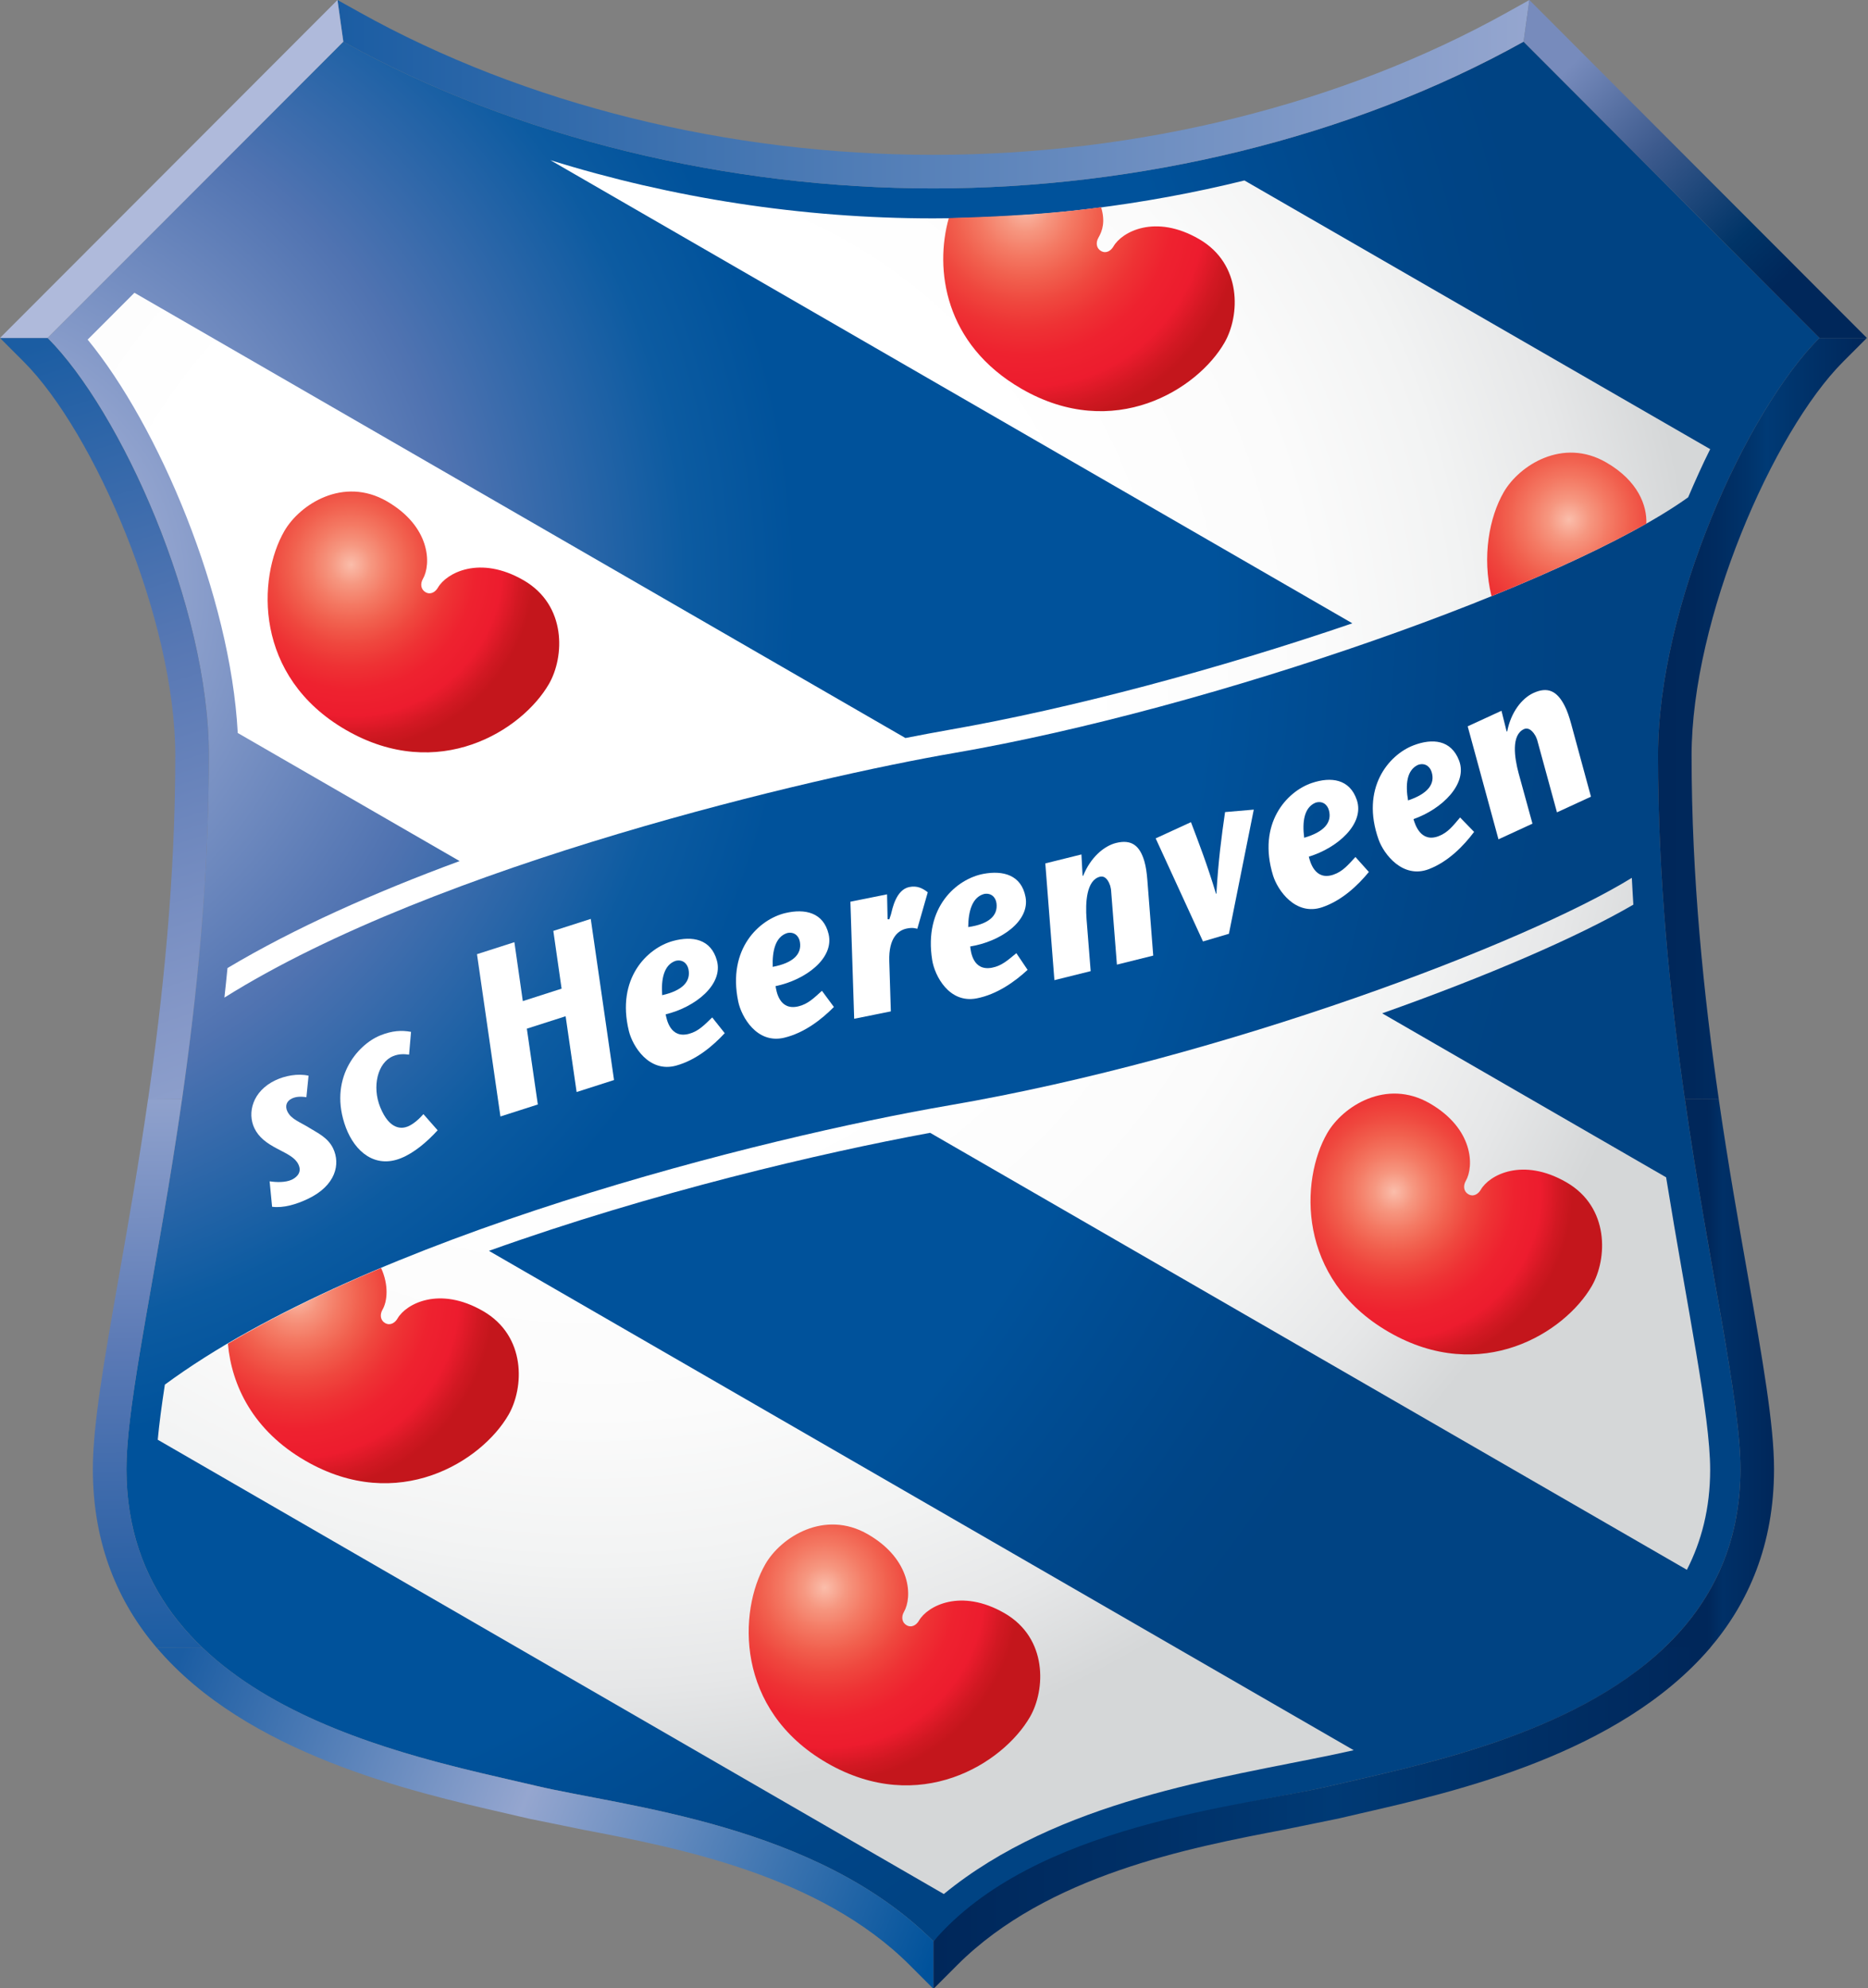
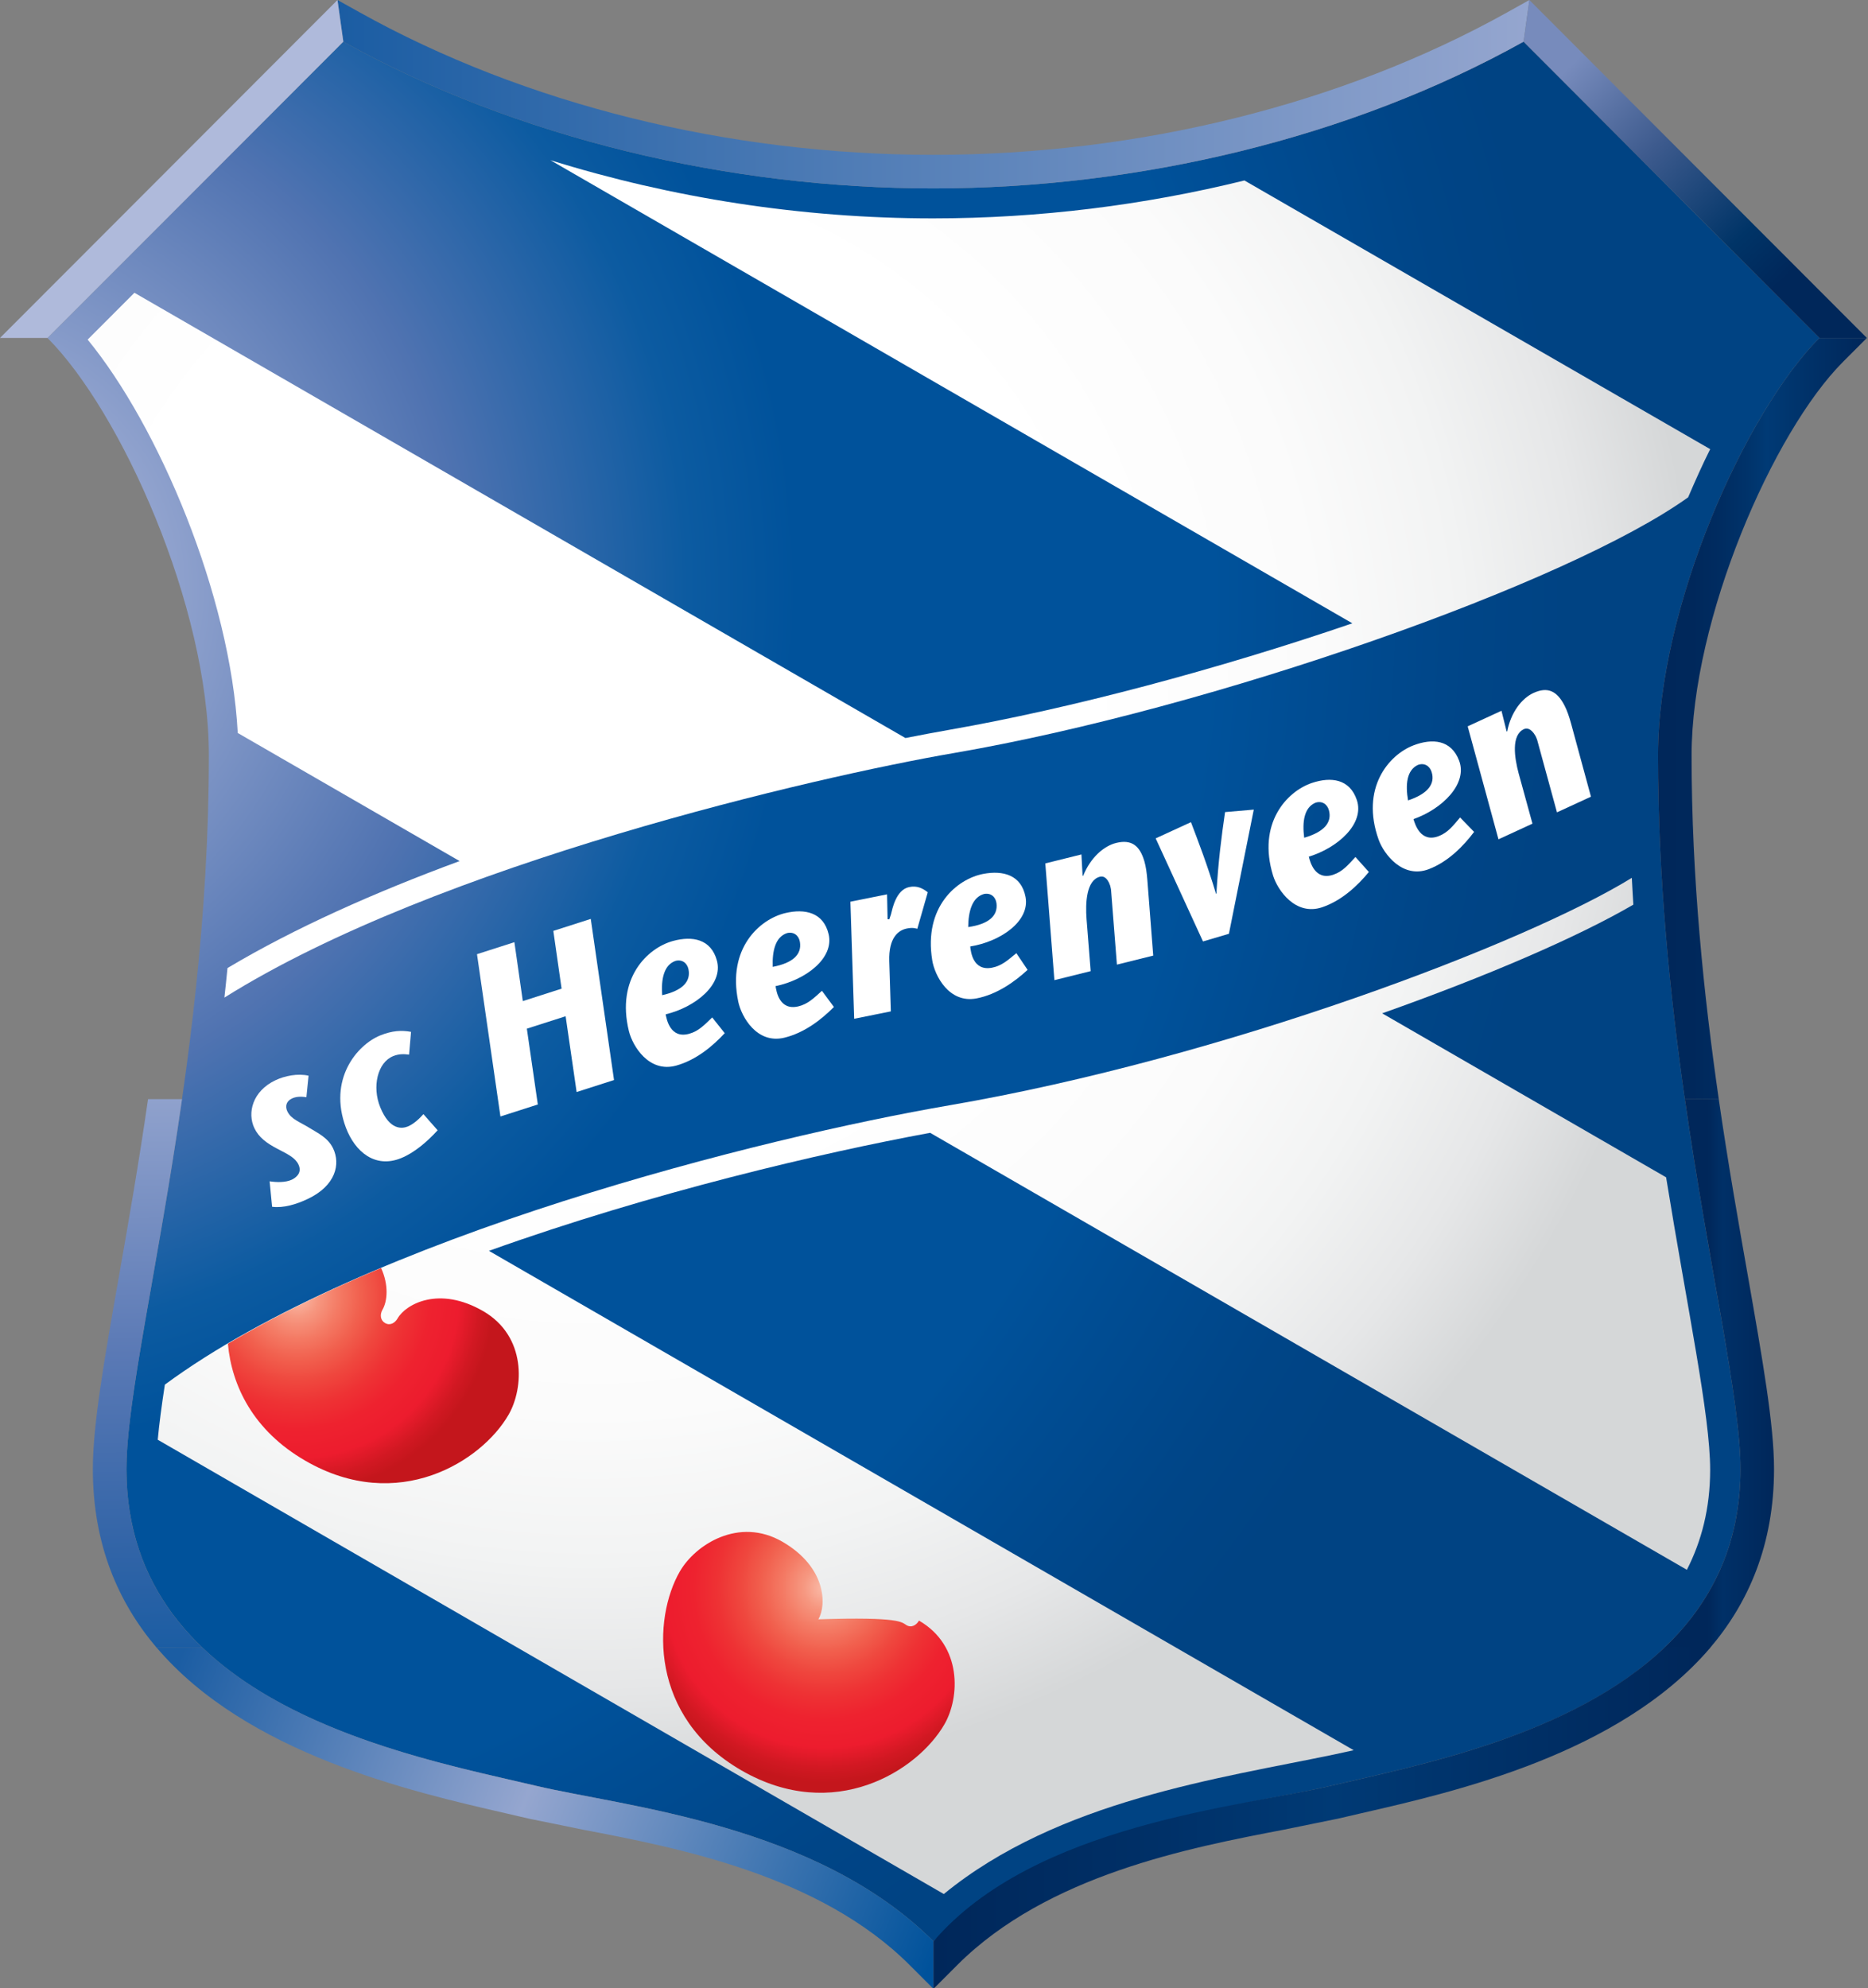
<svg xmlns="http://www.w3.org/2000/svg" version="1.1" x="0px" y="0px" width="561px" height="597px" viewBox="0 0 561 597" enable-background="new 0 0 561 597" xml:space="preserve">
  <rect x="0" y="0" width="561" height="597" fill="#808080" stroke="none" />
  <defs>
</defs>
  <radialGradient id="SVGID_1_" cx="-269.396" cy="315.612" r="810.708" gradientTransform="matrix(0.606 0 0 0.606 143.265 -14.153)" gradientUnits="userSpaceOnUse">
    <stop offset="0.084" style="stop-color:#A8B5D8" />
    <stop offset="0.122" style="stop-color:#98A8D1" />
    <stop offset="0.321" style="stop-color:#5073B1" />
    <stop offset="0.461" style="stop-color:#0C5BA1" />
    <stop offset="0.528" style="stop-color:#00529B" />
    <stop offset="0.781" style="stop-color:#00529B" />
    <stop offset="0.848" style="stop-color:#004C92" />
    <stop offset="0.94" style="stop-color:#004587" />
    <stop offset="1" style="stop-color:#004383" />
  </radialGradient>
  <path fill="url(#SVGID_1_)" d="M280.337,56.569c61.266,0,125.047-14.974,177.22-44.054l88.85,88.958  c-21.905,21.908-48.469,80.386-48.469,125.368c0,97.108,24.762,180.627,24.762,214.237c0,71.126-85.409,86.218-123.075,95.13  c-26.414,6.251-84.011,11.424-119.287,46.685c-35.279-35.261-92.892-40.434-119.305-46.685  c-37.653-8.912-123.063-24.004-123.063-95.13c0-33.609,24.756-117.129,24.756-214.237c0-44.982-26.562-103.46-48.468-125.368  l88.852-88.958C155.281,41.595,219.061,56.569,280.337,56.569z" />
  <linearGradient id="SVGID_2_" gradientUnits="userSpaceOnUse" x1="-11.109" y1="134.795" x2="579.855" y2="134.795" gradientTransform="matrix(0.606 0 0 0.606 108.618 -53.361)">
    <stop offset="0" style="stop-color:#1B5DA3" />
    <stop offset="1" style="stop-color:#95A6CF" />
    <stop offset="1" style="stop-color:#00529B" />
  </linearGradient>
  <path fill="url(#SVGID_2_)" d="M457.557,12.516c-52.173,29.08-115.954,44.054-177.22,44.054  c-61.276,0-125.056-14.974-177.229-44.054L101.353,0l6.657,3.708c49.507,27.588,110.7,42.783,172.327,42.783  c61.609,0,122.81-15.195,172.322-42.783L459.3,0L457.557,12.516z" />
  <linearGradient id="SVGID_3_" gradientUnits="userSpaceOnUse" x1="-105.55" y1="905.823" x2="-108.936" y2="618.879" gradientTransform="matrix(0.606 0 0 0.606 108.618 -53.361)">
    <stop offset="0" style="stop-color:#1B5DA3" />
    <stop offset="0.173" style="stop-color:#3164A7" />
    <stop offset="0.512" style="stop-color:#5A79B5" />
    <stop offset="0.982" style="stop-color:#93A4CE" />
    <stop offset="1" style="stop-color:#95A6CF" />
    <stop offset="1" style="stop-color:#00529B" />
  </linearGradient>
  <path fill="url(#SVGID_3_)" d="M47.028,494.715c-11.617-13.685-19.142-31.151-19.142-53.636c0-13.327,3.447-32.945,7.822-57.786  c2.765-15.697,5.924-33.698,8.757-53.276h10.201c-7.232,50.385-16.699,90.275-16.699,111.063c0,23.344,9.192,40.64,22.881,53.681  L47.028,494.715" />
  <linearGradient id="SVGID_4_" gradientUnits="userSpaceOnUse" x1="-89.707" y1="908.422" x2="283.553" y2="1057.432" gradientTransform="matrix(0.606 0 0 0.606 108.618 -53.361)">
    <stop offset="0" style="stop-color:#1B5DA3" />
    <stop offset="0.461" style="stop-color:#95A6CF" />
    <stop offset="1" style="stop-color:#00529B" />
  </linearGradient>
  <path fill="url(#SVGID_4_)" d="M280.337,582.894c-35.279-35.261-92.892-40.434-119.305-46.685  c-25.295-5.987-72.191-14.806-100.223-41.494l-13.792-0.046c27.108,31.918,76.505,43.271,104.622,49.718l7.07,1.639l16.367,3.339  c28.282,5.413,71.047,13.592,98.127,40.664l7.133,7.135V582.894z" />
  <linearGradient id="SVGID_5_" gradientUnits="userSpaceOnUse" x1="646.832" y1="769.096" x2="701.176" y2="769.096" gradientTransform="matrix(0.606 0 0 0.606 108.618 -53.361)">
    <stop offset="0.371" style="stop-color:#00275A" />
    <stop offset="0.511" style="stop-color:#003067" />
    <stop offset="0.983" style="stop-color:#00275A" />
  </linearGradient>
  <path fill="url(#SVGID_5_)" d="M513.376,495.024c11.766-13.73,19.404-31.287,19.404-53.945c0-13.327-3.465-32.945-7.82-57.786  c-2.766-15.719-5.952-33.688-8.787-53.3l-10.186-0.057c7.239,50.426,16.712,90.342,16.712,111.143  c0,23.309-9.174,40.594-22.835,53.622L513.376,495.024z" />
  <linearGradient id="SVGID_6_" gradientUnits="userSpaceOnUse" x1="284.39" y1="989.29" x2="669.398" y2="989.29" gradientTransform="matrix(0.606 0 0 0.606 108.618 -53.361)">
    <stop offset="0" style="stop-color:#00275A" />
    <stop offset="0.278" style="stop-color:#003067" />
    <stop offset="0.511" style="stop-color:#003A75" />
    <stop offset="0.722" style="stop-color:#003168" />
    <stop offset="0.983" style="stop-color:#00275A" />
  </linearGradient>
  <path fill="url(#SVGID_6_)" d="M513.536,494.851c-27.321,31.851-76.486,43.114-104.518,49.536l-7.067,1.639l-16.364,3.339  c-28.285,5.413-71.052,13.592-98.119,40.664l-7.131,7.135v-14.27c30.229-35.261,92.873-40.434,119.287-46.685  c25.313-5.987,72.231-14.771,100.4-41.668L513.536,494.851z" />
  <linearGradient id="SVGID_7_" gradientUnits="userSpaceOnUse" x1="643.66" y1="444.299" x2="747.218" y2="444.299" gradientTransform="matrix(0.606 0 0 0.606 108.618 -53.361)">
    <stop offset="0" style="stop-color:#00275A" />
    <stop offset="0.155" style="stop-color:#00285B" />
    <stop offset="0.289" style="stop-color:#002C61" />
    <stop offset="0.414" style="stop-color:#00336A" />
    <stop offset="0.511" style="stop-color:#003A75" />
    <stop offset="0.722" style="stop-color:#003168" />
    <stop offset="0.983" style="stop-color:#00275A" />
  </linearGradient>
  <path fill="url(#SVGID_7_)" d="M516.184,330.027c-4.484-31.047-8.165-66.255-8.165-103.185c0-40.944,24.476-97.182,45.521-118.241  l7.122-7.127h-14.256c-21.905,21.908-48.469,80.386-48.469,125.368c0,37.01,3.604,72.072,8.05,103.124L516.184,330.027z" />
  <linearGradient id="SVGID_8_" gradientUnits="userSpaceOnUse" x1="-175.902" y1="263.833" x2="-47.334" y2="663.229" gradientTransform="matrix(0.606 0 0 0.606 108.618 -53.361)">
    <stop offset="0" style="stop-color:#1B5DA3" />
    <stop offset="0.395" style="stop-color:#5878B4" />
    <stop offset="0.801" style="stop-color:#8497C7" />
    <stop offset="1" style="stop-color:#95A6CF" />
    <stop offset="1" style="stop-color:#00529B" />
  </linearGradient>
-   <path fill="url(#SVGID_8_)" d="M44.466,330.103c4.495-31.063,8.177-66.295,8.177-103.26c0-40.949-24.469-97.188-45.521-118.241  L0,101.474h14.256c21.907,21.908,48.468,80.386,48.468,125.368c0,37.045-3.601,72.127-8.057,103.191L44.466,330.103z" />
  <linearGradient id="SVGID_9_" gradientUnits="userSpaceOnUse" x1="565.394" y1="82.559" x2="704.369" y2="227.087" gradientTransform="matrix(0.606 0 0 0.606 108.618 -53.361)">
    <stop offset="0.253" style="stop-color:#778BBC" />
    <stop offset="0.539" style="stop-color:#3E5B8E" />
    <stop offset="0.849" style="stop-color:#003467" />
    <stop offset="1" style="stop-color:#00275A" />
  </linearGradient>
  <polygon fill="url(#SVGID_9_)" points="560.662,101.474 459.3,0 457.557,12.516 546.406,101.474 " />
  <polygon fill="#AFBADB" points="103.108,12.516 14.256,101.474 0,101.474 95.973,5.388 101.353,0 " />
  <radialGradient id="SVGID_10_" cx="57.529" cy="364.587" r="548.219" gradientTransform="matrix(0.606 0 0 0.606 143.265 -14.153)" gradientUnits="userSpaceOnUse">
    <stop offset="0" style="stop-color:#FFFFFF" />
    <stop offset="0.438" style="stop-color:#FFFFFF" />
    <stop offset="0.655" style="stop-color:#FBFBFB" />
    <stop offset="0.79" style="stop-color:#F2F3F3" />
    <stop offset="0.901" style="stop-color:#E6E7E8" />
    <stop offset="1" style="stop-color:#D5D7D8" />
  </radialGradient>
  <path fill="url(#SVGID_10_)" d="M506.986,149.321c2.124-4.959,4.302-9.838,6.619-14.461L373.728,54.188  c-30.129,7.425-61.726,11.381-93.505,11.381c-39.408,0-78.527-6.139-114.929-17.476l240.846,139.06  c-40.359,13.805-84.629,25.602-121.022,31.973c-4.033,0.708-8.518,1.551-13.198,2.469L40.372,87.907  c-6.623,6.617-11.803,11.808-14.05,14.058c21.276,25.92,42.877,76.729,45.08,118.114l66.629,38.462  c-25.358,9.344-49.57,20.098-69.709,32.117c-0.287,2.987-0.607,5.931-0.929,8.875c64.044-40.178,178.112-66.386,218.927-73.403  C364.231,212.744,471.065,175.094,506.986,149.321z" />
  <radialGradient id="SVGID_11_" cx="57.515" cy="364.577" r="548.26" gradientTransform="matrix(0.606 0 0 0.606 143.265 -14.153)" gradientUnits="userSpaceOnUse">
    <stop offset="0" style="stop-color:#FFFFFF" />
    <stop offset="0.438" style="stop-color:#FFFFFF" />
    <stop offset="0.655" style="stop-color:#FBFBFB" />
    <stop offset="0.79" style="stop-color:#F2F3F3" />
    <stop offset="0.901" style="stop-color:#E6E7E8" />
    <stop offset="1" style="stop-color:#D5D7D8" />
  </radialGradient>
  <path fill="url(#SVGID_11_)" d="M415.097,304.258c31.541-11.17,58.664-22.88,75.432-32.633c-0.195-2.656-0.286-5.378-0.459-8.05  c-31.768,19.581-122.317,54.095-204.953,68.3c-55.597,9.555-175.03,39.246-235.604,83.863c-0.952,6.182-1.698,11.755-2.139,16.549  l236.072,136.402c34.335-28.111,83.033-34.752,117.145-41.884c1.97-0.425,3.966-0.862,5.952-1.298L146.838,375.573  c48.922-17.53,99.975-29.453,132.5-35.44l227.268,131.206c4.394-8.59,6.988-18.465,6.988-30.036  c0-16.426-6.758-47.827-13.226-87.809L415.097,304.258z" />
  <radialGradient id="SVGID_12_" cx="410.896" cy="493.613" r="44.276" gradientTransform="matrix(1.211 0 0 1.211 -78.932 -239.935)" gradientUnits="userSpaceOnUse">
    <stop offset="0" style="stop-color:#FABEAB" />
    <stop offset="0.009" style="stop-color:#FABAA7" />
    <stop offset="0.11" style="stop-color:#F69780" />
    <stop offset="0.216" style="stop-color:#F47A64" />
    <stop offset="0.324" style="stop-color:#F1604E" />
    <stop offset="0.436" style="stop-color:#EF473E" />
    <stop offset="0.552" style="stop-color:#EE3234" />
    <stop offset="0.676" style="stop-color:#EE222F" />
    <stop offset="0.82" style="stop-color:#ED1C2E" />
    <stop offset="0.927" style="stop-color:#D11822" />
    <stop offset="1" style="stop-color:#C4161C" />
  </radialGradient>
-   <path fill="url(#SVGID_12_)" d="M440.981,358.576c1.537,0.89,2.995-0.082,3.739-1.377c2.533-4.394,12.523-9.817,25.704-2.213  c13.041,7.53,12.294,23.064,7.639,31.128c-8.077,14.002-33.215,29.864-60.974,13.831c-27.753-16.022-26.584-45.717-18.497-59.708  c4.655-8.069,17.729-16.487,30.794-8.947c13.156,7.6,13.349,18.908,10.815,23.294C439.377,356.012,439.537,357.744,440.981,358.576z  " />
  <radialGradient id="SVGID_13_" cx="152.219" cy="338.131" r="45.773" gradientTransform="matrix(1.211 0 0 1.211 -78.932 -239.935)" gradientUnits="userSpaceOnUse">
    <stop offset="0" style="stop-color:#FABEAB" />
    <stop offset="0.009" style="stop-color:#FABAA7" />
    <stop offset="0.11" style="stop-color:#F69780" />
    <stop offset="0.216" style="stop-color:#F47A64" />
    <stop offset="0.324" style="stop-color:#F1604E" />
    <stop offset="0.436" style="stop-color:#EF473E" />
    <stop offset="0.552" style="stop-color:#EE3234" />
    <stop offset="0.676" style="stop-color:#EE222F" />
    <stop offset="0.82" style="stop-color:#ED1C2E" />
    <stop offset="0.927" style="stop-color:#D11822" />
    <stop offset="1" style="stop-color:#C4161C" />
  </radialGradient>
-   <path fill="url(#SVGID_13_)" d="M127.789,177.803c1.531,0.892,2.981-0.069,3.738-1.377c2.536-4.388,12.525-9.814,25.702-2.208  c13.046,7.53,12.29,23.063,7.639,31.135c-8.086,13.991-33.22,29.856-60.969,13.823c-27.756-16.017-26.586-45.708-18.512-59.71  c4.668-8.061,17.731-16.482,30.795-8.953c13.155,7.604,13.355,18.914,10.826,23.302  C126.184,175.246,126.344,176.967,127.789,177.803z" />
  <radialGradient id="SVGID_14_" cx="454.28" cy="326.956" r="46.713" gradientTransform="matrix(1.211 0 0 1.211 -78.932 -239.935)" gradientUnits="userSpaceOnUse">
    <stop offset="0" style="stop-color:#FABEAB" />
    <stop offset="0.009" style="stop-color:#FABAA7" />
    <stop offset="0.11" style="stop-color:#F69780" />
    <stop offset="0.216" style="stop-color:#F47A64" />
    <stop offset="0.324" style="stop-color:#F1604E" />
    <stop offset="0.436" style="stop-color:#EF473E" />
    <stop offset="0.552" style="stop-color:#EE3234" />
    <stop offset="0.676" style="stop-color:#EE222F" />
    <stop offset="0.82" style="stop-color:#ED1C2E" />
    <stop offset="0.927" style="stop-color:#D11822" />
    <stop offset="1" style="stop-color:#C4161C" />
  </radialGradient>
-   <path fill="url(#SVGID_14_)" d="M482.374,138.845c-13.039-7.546-26.128,0.878-30.783,8.949c-4.289,7.437-6.582,19.319-3.659,31.221  c18.271-7.409,34.282-14.856,46.496-21.788C494.657,151.862,491.985,144.38,482.374,138.845z" />
  <radialGradient id="SVGID_15_" cx="138.877" cy="519.464" r="48.81" gradientTransform="matrix(1.211 0 0 1.211 -78.932 -239.935)" gradientUnits="userSpaceOnUse">
    <stop offset="0" style="stop-color:#FABEAB" />
    <stop offset="0.009" style="stop-color:#FABAA7" />
    <stop offset="0.11" style="stop-color:#F69780" />
    <stop offset="0.216" style="stop-color:#F47A64" />
    <stop offset="0.324" style="stop-color:#F1604E" />
    <stop offset="0.436" style="stop-color:#EF473E" />
    <stop offset="0.552" style="stop-color:#EE3234" />
    <stop offset="0.676" style="stop-color:#EE222F" />
    <stop offset="0.82" style="stop-color:#ED1C2E" />
    <stop offset="0.927" style="stop-color:#D11822" />
    <stop offset="1" style="stop-color:#C4161C" />
  </radialGradient>
  <path fill="url(#SVGID_15_)" d="M91.759,438.623c27.761,16.028,52.89,0.16,60.964-13.826c4.656-8.073,5.413-23.603-7.639-31.138  c-13.16-7.604-23.161-2.178-25.69,2.213c-0.75,1.308-2.208,2.261-3.75,1.377c-1.445-0.838-1.595-2.557-0.781-3.99  c1.48-2.546,1.939-7.415-0.413-12.537c-16.562,6.956-32.148,14.55-46.009,22.733C69.572,416.003,75.983,429.524,91.759,438.623z" />
  <radialGradient id="SVGID_16_" cx="269.703" cy="591.77" r="48.341" gradientTransform="matrix(1.211 0 0 1.211 -78.932 -239.935)" gradientUnits="userSpaceOnUse">
    <stop offset="0" style="stop-color:#FABEAB" />
    <stop offset="0.009" style="stop-color:#FABAA7" />
    <stop offset="0.11" style="stop-color:#F69780" />
    <stop offset="0.216" style="stop-color:#F47A64" />
    <stop offset="0.324" style="stop-color:#F1604E" />
    <stop offset="0.436" style="stop-color:#EF473E" />
    <stop offset="0.552" style="stop-color:#EE3234" />
    <stop offset="0.676" style="stop-color:#EE222F" />
    <stop offset="0.82" style="stop-color:#ED1C2E" />
    <stop offset="0.927" style="stop-color:#D11822" />
    <stop offset="1" style="stop-color:#C4161C" />
  </radialGradient>
-   <path fill="url(#SVGID_16_)" d="M272.251,487.97c1.537,0.895,2.993-0.08,3.739-1.377c2.534-4.391,12.534-9.817,25.698-2.224  c13.041,7.535,12.297,23.074,7.639,31.138c-8.084,14.005-33.211,29.854-60.966,13.831c-27.741-16.022-26.583-45.714-18.502-59.708  c4.646-8.073,17.733-16.492,30.797-8.952c13.155,7.61,13.35,18.919,10.815,23.302C270.646,485.402,270.806,487.132,272.251,487.97z" />
+   <path fill="url(#SVGID_16_)" d="M272.251,487.97c1.537,0.895,2.993-0.08,3.739-1.377c13.041,7.535,12.297,23.074,7.639,31.138c-8.084,14.005-33.211,29.854-60.966,13.831c-27.741-16.022-26.583-45.714-18.502-59.708  c4.646-8.073,17.733-16.492,30.797-8.952c13.155,7.61,13.35,18.919,10.815,23.302C270.646,485.402,270.806,487.132,272.251,487.97z" />
  <radialGradient id="SVGID_17_" cx="319.587" cy="249.602" r="54.122" gradientTransform="matrix(1.211 0 0 1.211 -78.932 -239.944)" gradientUnits="userSpaceOnUse">
    <stop offset="0" style="stop-color:#FABEAB" />
    <stop offset="0.009" style="stop-color:#FABAA7" />
    <stop offset="0.11" style="stop-color:#F69780" />
    <stop offset="0.216" style="stop-color:#F47A64" />
    <stop offset="0.324" style="stop-color:#F1604E" />
    <stop offset="0.436" style="stop-color:#EF473E" />
    <stop offset="0.552" style="stop-color:#EE3234" />
    <stop offset="0.676" style="stop-color:#EE222F" />
    <stop offset="0.82" style="stop-color:#ED1C2E" />
    <stop offset="0.927" style="stop-color:#D11822" />
    <stop offset="1" style="stop-color:#C4161C" />
  </radialGradient>
-   <path fill="url(#SVGID_17_)" d="M306.771,116.731c27.753,16.033,52.886,0.168,60.957-13.823c4.671-8.071,5.413-23.603-7.639-31.135  c-13.164-7.607-23.154-2.181-25.688,2.21c-0.748,1.305-2.205,2.266-3.742,1.377c-1.455-0.835-1.604-2.56-0.779-3.988  c1.249-2.154,2.087-4.919,0.803-9.15c-14.795,2.058-30.451,2.813-45.737,3.27C280.624,80.837,283.617,103.367,306.771,116.731z" />
  <path fill="#FFFFFF" d="M92.017,329.443c-1.943-0.299-3.251-0.137-4.381,0.403c-1.571,0.744-2.11,2.233-1.331,3.864  c1.137,2.373,3.796,3.177,6.658,4.965c2.369,1.481,5.535,2.891,7.083,6.146c2.214,4.629,0.884,11.109-7.569,15.14  c-3.435,1.642-7.363,2.829-10.763,2.375l-0.741-7.639c1.939,0.299,4.762,0.414,6.675-0.499c0.562-0.27,3.349-1.679,1.978-4.559  c-0.986-2.063-3.206-3.08-6.429-4.765c-3.142-1.652-5.481-3.379-6.8-6.131c-2.181-4.569-0.591-11.09,6.278-14.37  c2.816-1.349,6.728-2.139,9.991-1.389L92.017,329.443z" />
  <path fill="#FFFFFF" d="M131.43,339.369c-3.263,3.574-7.081,6.78-10.958,8.357c-7.799,3.177-13.826-1.86-16.584-9.12  c-5.425-14.496,3.291-24.857,10.288-27.708c3.641-1.479,6.491-1.594,9.267-1.078l-0.591,6.835c-1.416-0.171-2.953-0.299-4.8,0.459  c-4.679,1.903-6.37,9.182-3.858,15.343c2.878,7.067,6.657,6.427,8.274,5.772c1.858-0.758,3.682-2.551,4.691-3.71L131.43,339.369z" />
  <path fill="#FFFFFF" d="M184.406,324.284l-11.234,3.601l-3.303-22.755l-11.647,3.731l3.298,22.763l-11.229,3.601l-7.042-48.728  l11.234-3.603l2.529,17.693l11.647-3.739l-2.482-17.341l11.24-3.601L184.406,324.284z" />
  <path fill="#FFFFFF" d="M217.649,310.21c-3.543,3.843-8.589,8.098-14.611,9.75c-8.131,2.224-13.057-5.851-14.165-10.364  c-3.882-15.833,5.529-24.954,13.236-27.065c5.9-1.612,11.435-0.542,13.195,5.883c1.978,7.223-6.521,14.01-15.386,16.143  c0.287,1.508,1.376,7.396,7.037,5.843c2.889-0.79,4.627-2.701,6.938-4.914L217.649,310.21z M198.864,298.81  c6.095-1.382,8.646-4.094,7.902-7.772c-0.414-1.972-1.997-3.048-3.922-2.522C199.361,289.753,198.52,294.013,198.864,298.81z" />
  <path fill="#FFFFFF" d="M250.436,302.349c-3.67,3.721-8.865,7.8-14.943,9.238c-8.198,1.938-12.837-6.297-13.782-10.85  c-3.334-15.959,6.387-24.749,14.159-26.59c5.952-1.406,11.447-0.141,12.984,6.336c1.721,7.29-7.007,13.775-15.93,15.604  c0.228,1.513,1.111,7.436,6.823,6.083c2.914-0.688,4.726-2.546,7.1-4.679L250.436,302.349z M232.063,290.303  c6.136-1.169,8.785-3.79,8.166-7.492c-0.344-1.986-1.893-3.115-3.83-2.656C232.877,281.274,231.891,285.496,232.063,290.303z" />
  <path fill="#FFFFFF" d="M266.563,275.994l0.515,0.038l0.482-1.439c0.436-1.644,1.491-7.447,5.529-8.258  c2.328-0.467,3.956,0.339,5.539,1.578l-3.142,10.959c-0.666-0.149-1.365-0.435-3.143-0.078c-2.501,0.504-5.505,2.664-5.275,9.833  l0.47,15.046l-11.01,2.213l-1.136-35.145l11.01-2.212L266.563,275.994z" />
  <path fill="#FFFFFF" d="M308.606,291.203c-3.843,3.555-9.211,7.402-15.336,8.571c-8.28,1.577-12.555-6.857-13.301-11.442  c-2.626-16.095,7.477-24.444,15.318-25.938c6.011-1.148,11.447,0.36,12.699,6.902c1.398,7.356-7.606,13.449-16.607,14.883  c0.16,1.524,0.791,7.476,6.548,6.376c2.949-0.561,4.828-2.333,7.306-4.359L308.606,291.203z M290.771,278.359  c6.192-0.894,8.958-3.397,8.499-7.124c-0.254-2-1.757-3.195-3.716-2.821C291.986,269.377,290.817,273.552,290.771,278.359z" />
  <path fill="#FFFFFF" d="M325.12,262.892l0.163,0.104c2.224-5.554,6.262-8.987,9.887-9.892c4.665-1.16,7.143,0.801,8.52,5.536  c0.459,1.599,0.721,3.462,0.895,5.707l1.753,22.575l-10.905,2.709l-1.729-22.01c-0.014-0.566-0.163-1.172-0.299-1.711  c-0.942-2.768-2.317-2.856-3.051-2.674c-4.119,1.022-4.407,7.885-4.039,12.724l1.238,15.627l-10.895,2.707l-2.729-35.053  l10.848-2.693L325.12,262.892z" />
  <path fill="#FFFFFF" d="M361.284,282.672l-14.21-30.946l10.597-4.868c2.361,6.243,4.814,12.537,7.523,21.497l0.115-0.035  c0.584-9.934,1.548-17.234,2.603-24.486l8.624-0.742l-7.466,37.282L361.284,282.672z" />
  <path fill="#FFFFFF" d="M411.096,261.816c-3.315,4.046-8.109,8.595-14.019,10.588c-7.98,2.696-13.372-5.074-14.749-9.516  c-4.794-15.582,4.062-25.236,11.643-27.793c5.792-1.954,11.375-1.206,13.511,5.101c2.396,7.097-5.69,14.365-14.419,17.018  c0.369,1.484,1.802,7.297,7.364,5.418c2.846-0.958,4.46-2.971,6.641-5.314L411.096,261.816z M391.675,251.537  c6-1.735,8.397-4.594,7.434-8.221c-0.525-1.946-2.167-2.928-4.06-2.288C391.643,242.467,391.056,246.768,391.675,251.537z" />
  <path fill="#FFFFFF" d="M425.797,229.685c1.857-0.718,3.556,0.192,4.153,2.114c1.121,3.587-1.147,6.542-7.079,8.528  C422.047,235.589,422.46,231.271,425.797,229.685z M438.494,245.453c-2.077,2.436-3.614,4.515-6.411,5.593  c-5.472,2.111-7.146-3.635-7.583-5.103c8.603-3.019,16.377-10.623,13.685-17.611c-2.4-6.214-8.005-6.724-13.717-4.524  c-7.458,2.872-15.908,12.892-10.45,28.258c1.549,4.38,7.271,11.915,15.129,8.886c5.827-2.248,10.423-6.988,13.557-11.173  L438.494,245.453z" />
  <path fill="#FFFFFF" d="M452.461,219.572l0.174,0.075c1.135-5.872,4.46-10.001,7.866-11.565c4.361-2.016,7.158-0.555,9.395,3.838  c0.759,1.484,1.367,3.264,1.96,5.437l5.941,21.85l-10.207,4.703l-5.824-21.294c-0.117-0.555-0.379-1.121-0.608-1.625  c-1.446-2.541-2.811-2.373-3.499-2.058c-3.852,1.778-2.843,8.568-1.583,13.258l4.153,15.115l-10.207,4.703l-9.245-33.922  l10.147-4.676L452.461,219.572z" />
</svg>